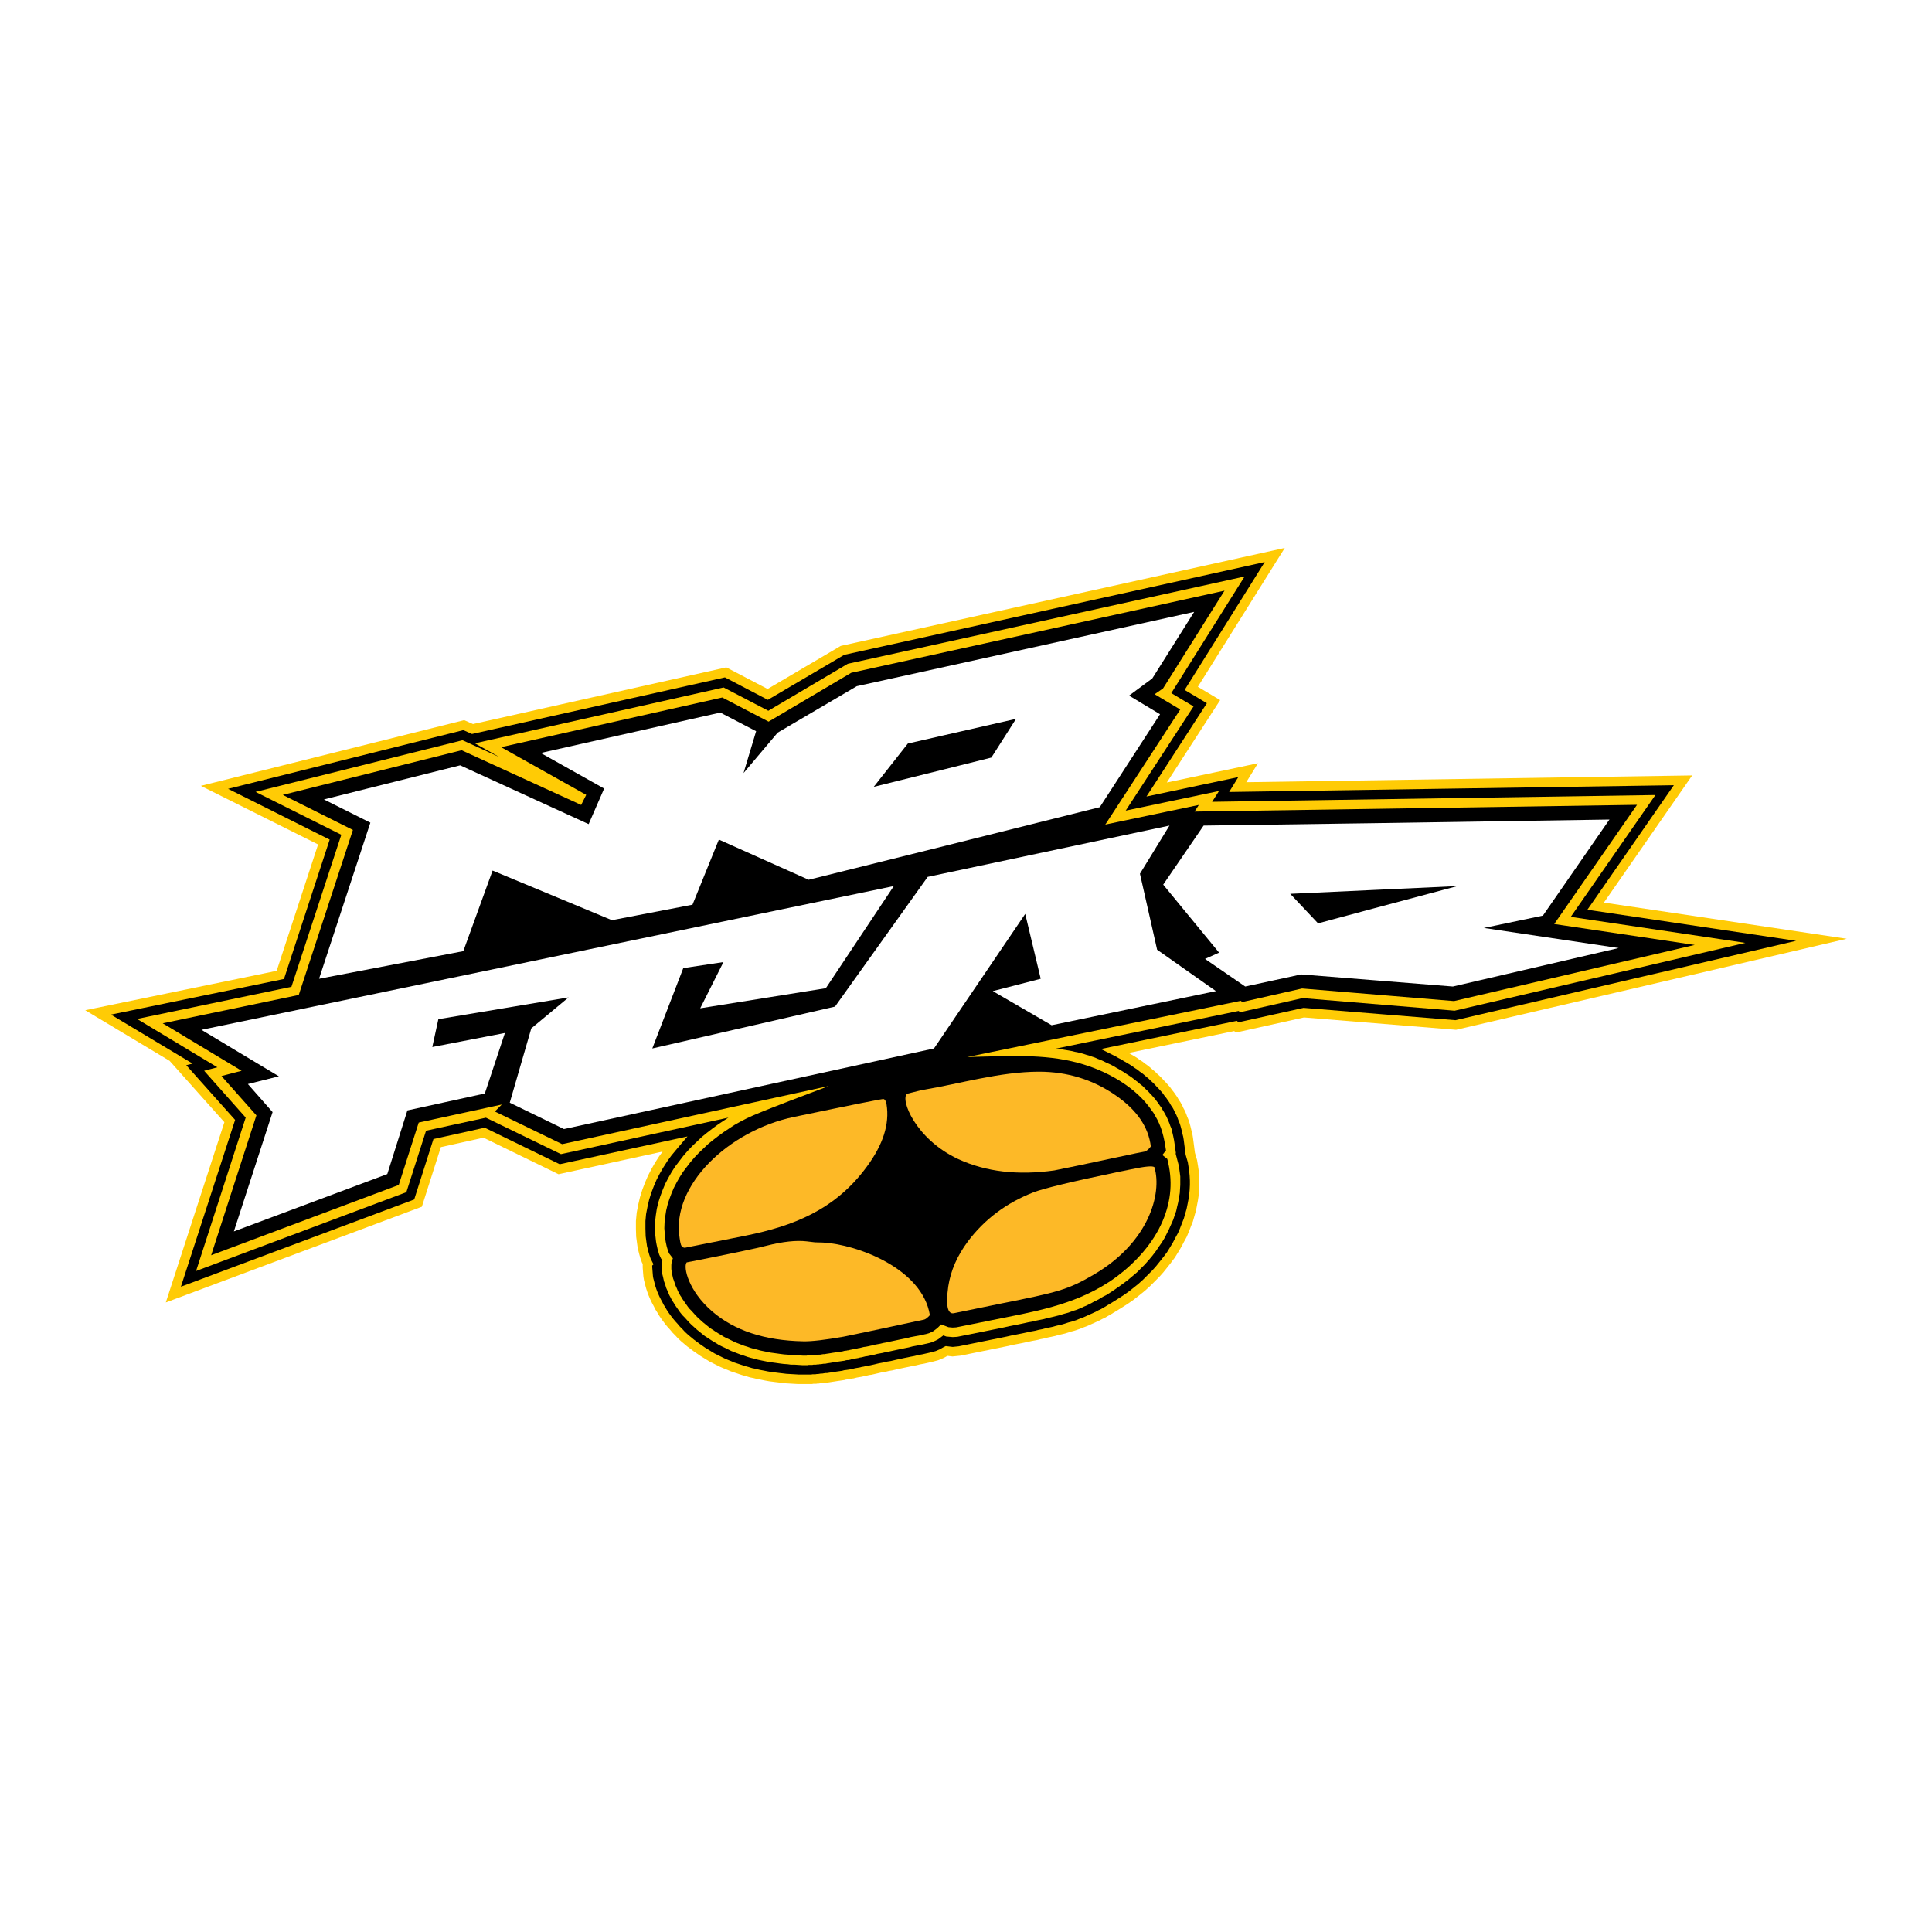
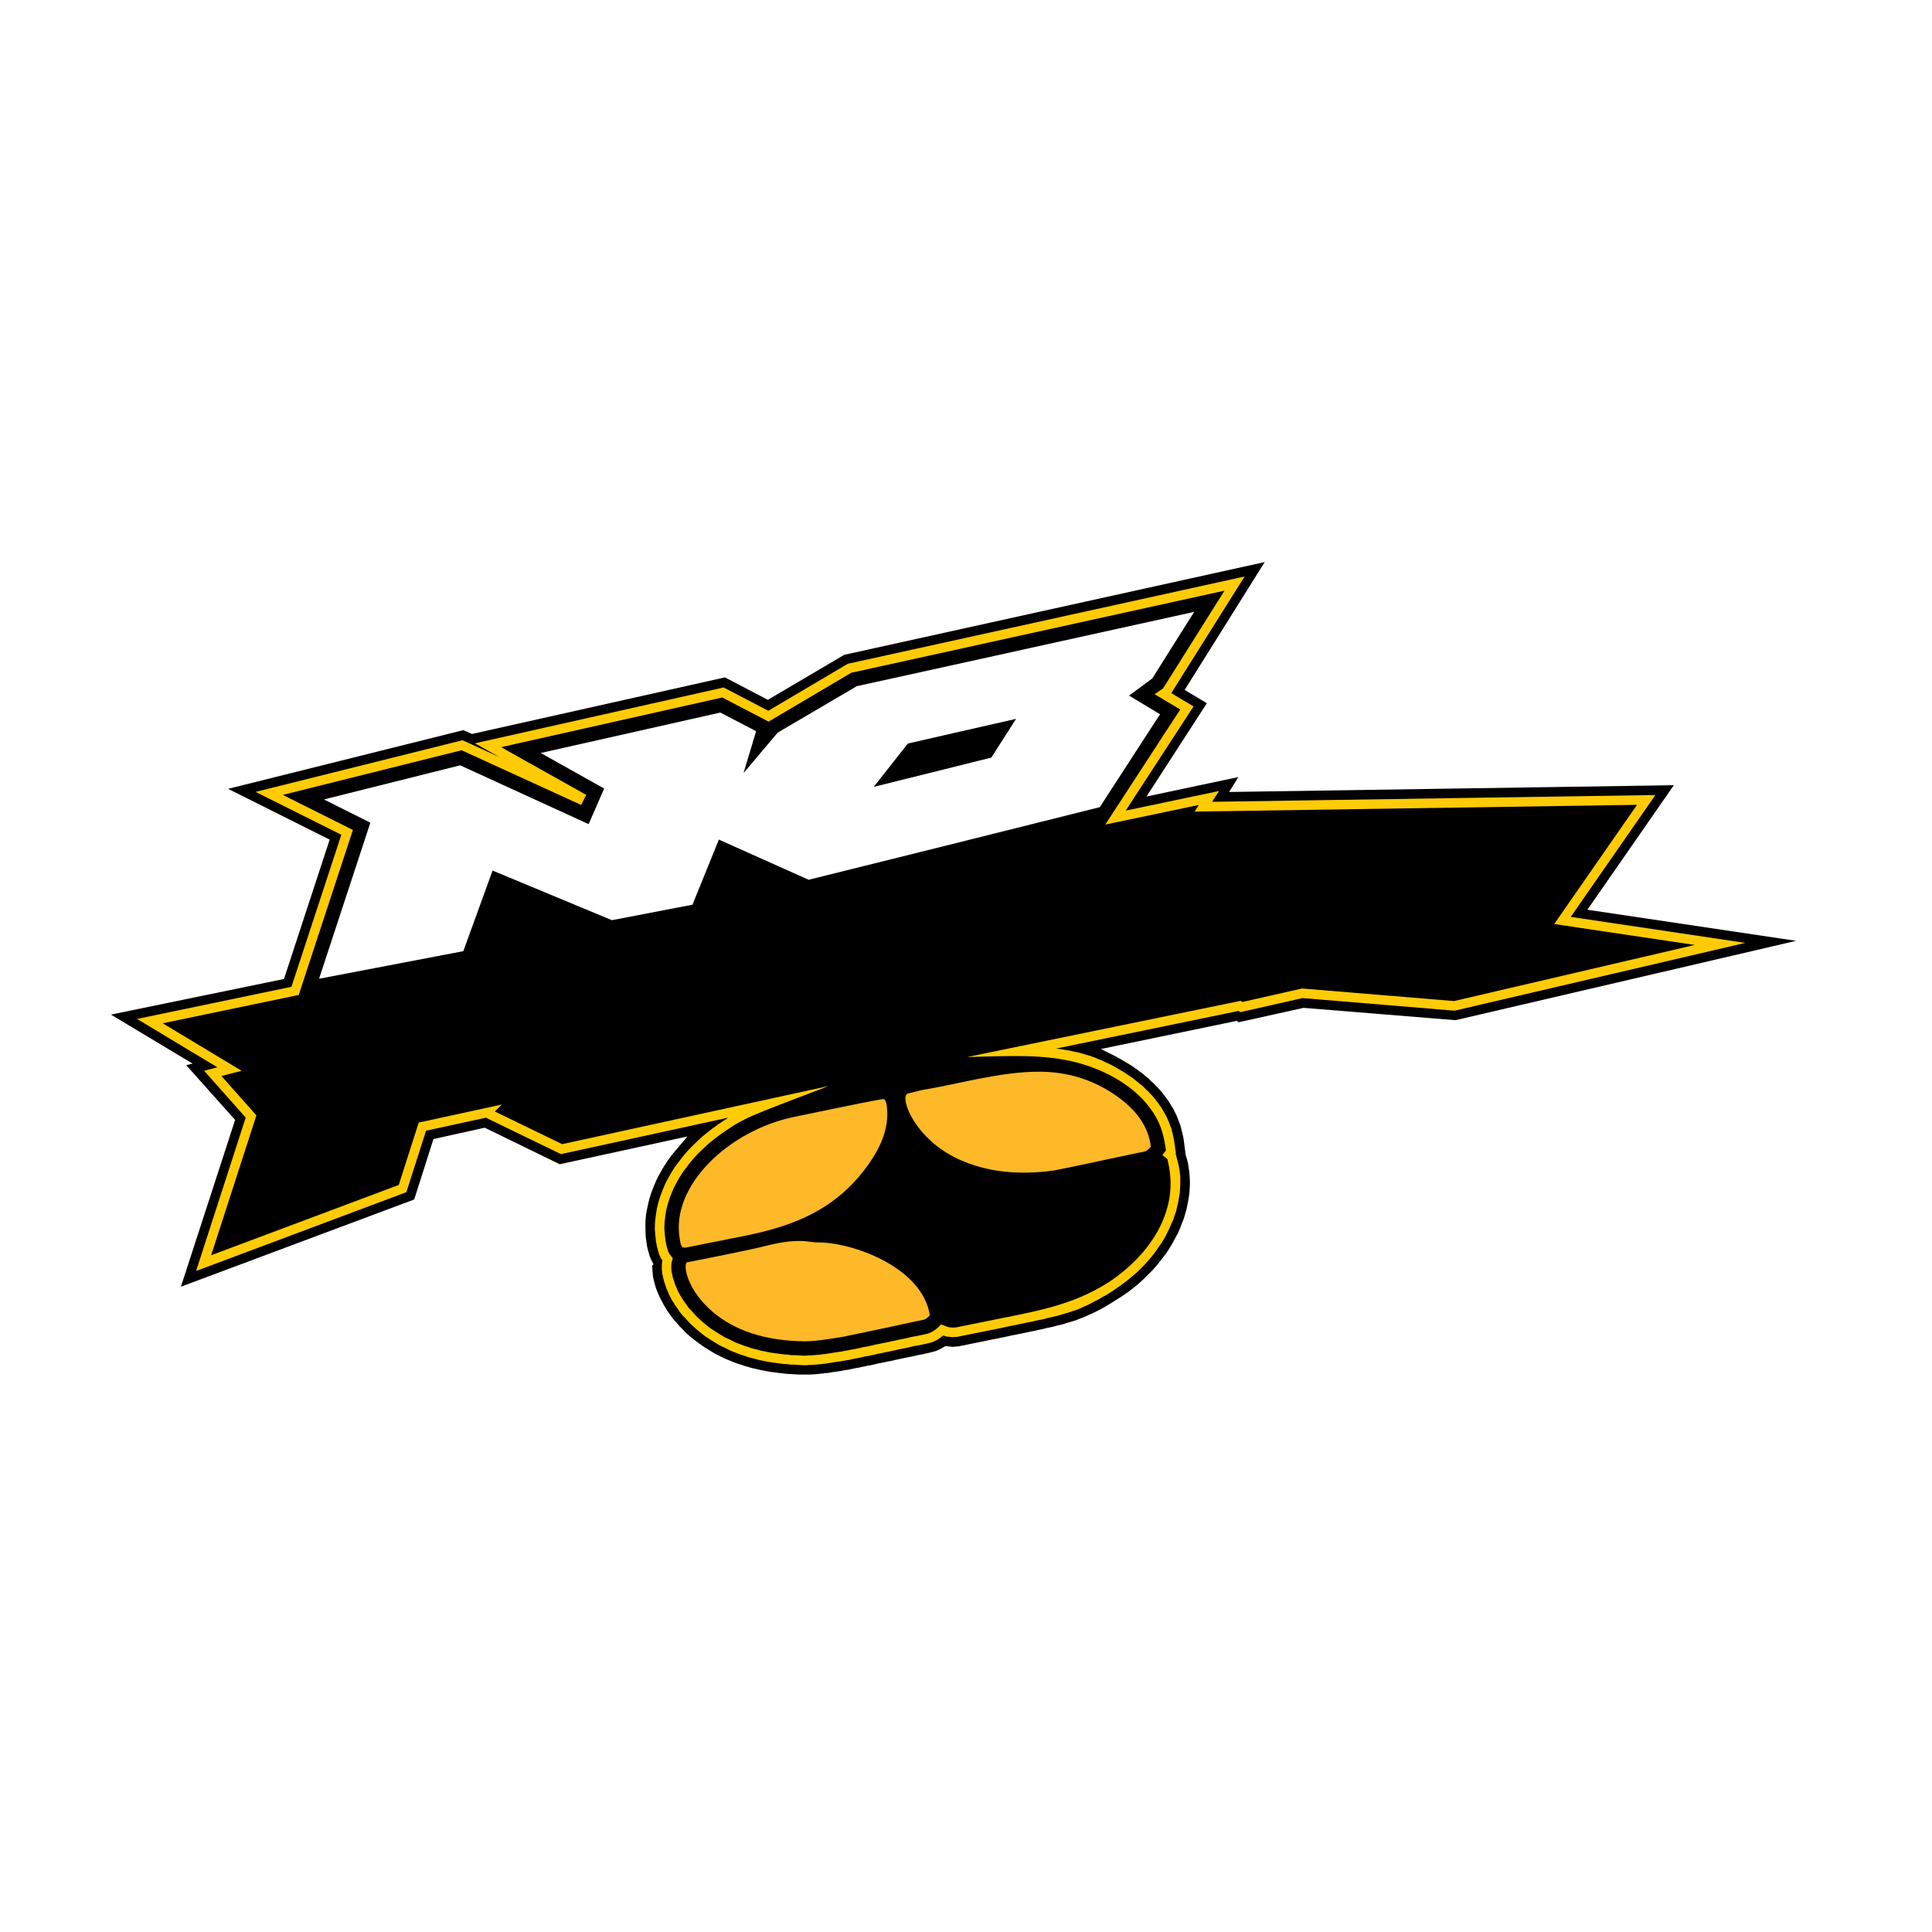
<svg xmlns="http://www.w3.org/2000/svg" version="1.0" id="Layer_1" x="0px" y="0px" width="192.756px" height="192.756px" viewBox="0 0 192.756 192.756" enable-background="new 0 0 192.756 192.756" xml:space="preserve">
  <g>
-     <polygon fill-rule="evenodd" clip-rule="evenodd" fill="#FFFFFF" points="0,0 192.756,0 192.756,192.756 0,192.756 0,0  " />
-     <polygon fill="#FFCB05" points="70.167,135.457 69.854,135.264 69.833,135.248 69.519,135.031 69.205,134.814 69.19,134.803    68.9,134.586 68.611,134.368 68.59,134.355 68.301,134.114 68.299,134.11 67.985,133.845 67.97,133.833 67.681,133.568    67.651,133.538 67.385,133.248 67.135,132.997 67.114,132.977 67.105,132.966 66.863,132.677 66.864,132.676 66.637,132.426    66.622,132.411 66.38,132.121 66.368,132.101 66.15,131.811 66.145,131.806 65.951,131.54 65.94,131.525 65.747,131.235    65.732,131.209 65.574,130.938 65.573,130.938 65.404,130.672 65.395,130.658 65.379,130.628 65.234,130.338 65.236,130.338    65.099,130.088 65.09,130.072 64.945,129.783 64.938,129.767 64.817,129.501 64.812,129.487 64.69,129.198 64.683,129.178    64.586,128.912 64.581,128.898 64.484,128.609 64.477,128.585 64.404,128.319 64.402,128.311 64.333,128.03 64.332,128.03    64.26,127.765 64.256,127.75 64.25,127.718 64.202,127.429 64.195,127.39 64.17,127.1 64.17,127.096 64.146,126.782    64.122,126.468 64.122,126.433 64.122,126.109 64.052,125.968 64.04,125.945 64.029,125.914 63.884,125.504 63.875,125.477    63.779,125.138 63.775,125.123 63.702,124.834 63.63,124.544 63.624,124.521 63.621,124.495 63.572,124.157 63.572,124.151    63.476,123.428 63.471,123.389 63.47,123.379 63.446,122.606 63.446,122.594 63.446,121.821 63.446,121.818 63.45,121.778    63.522,121.006 63.525,120.972 63.528,120.96 63.673,120.211 63.676,120.192 63.845,119.469 63.854,119.437 64.072,118.736    64.081,118.709 64.347,118.009 64.354,117.99 64.644,117.313 64.659,117.282 64.997,116.631 65.006,116.61 65.368,115.982    65.379,115.964 65.766,115.36 65.782,115.34 66.104,114.894 55.884,117.117 55.724,117.152 55.576,117.08 48.237,113.506    43.984,114.448 42.159,120.177 42.089,120.396 41.872,120.478 17.461,129.604 16.543,129.947 16.846,129.015 22.387,111.963    17.353,106.322 16.922,105.841 9.544,101.414 8.504,100.789 9.692,100.545 27.604,96.858 31.737,84.251 21.189,78.978    20.043,78.404 21.288,78.094 46.157,71.888 46.314,71.849 46.461,71.915 47.19,72.239 72.293,66.623 72.463,66.585 72.614,66.664    76.584,68.74 83.818,64.479 83.882,64.442 83.956,64.426 127.079,54.913 128.182,54.669 127.583,55.625 119.509,68.521    121.314,69.6 121.735,69.851 121.468,70.263 116.413,78.071 124.427,76.376 125.505,76.147 124.929,77.085 124.341,78.042    167.908,77.379 168.828,77.365 168.303,78.122 160.02,90.052 181.793,93.296 184.252,93.662 181.832,94.226 145.349,102.725    145.271,102.743 145.204,102.737 130.1,101.511 123.54,102.967 123.31,103.018 123.138,102.87 112.61,105.052 112.883,105.21    113.172,105.379 113.19,105.389 113.456,105.558 113.479,105.574 113.722,105.751 113.722,105.751 113.987,105.92 114.006,105.932    114.028,105.949 114.253,106.129 114.487,106.293 114.511,106.312 114.753,106.505 114.771,106.521 114.97,106.698 114.97,106.698    115.211,106.891 115.229,106.905 115.25,106.927 115.463,107.14 115.665,107.318 115.685,107.337 115.902,107.554 115.921,107.574    116.1,107.775 116.312,107.988 116.331,108.009 116.524,108.227 116.718,108.443 116.743,108.473 116.753,108.486 116.917,108.721    117.097,108.945 117.115,108.969 117.284,109.211 117.453,109.452 117.455,109.456 117.479,109.498 117.601,109.722    117.767,109.959 117.77,109.963 117.793,110.006 117.938,110.271 117.954,110.303 118.072,110.562 118.203,110.803    118.219,110.831 118.226,110.847 118.346,111.137 118.354,111.157 118.442,111.402 118.563,111.691 118.576,111.726    118.673,112.015 118.681,112.039 118.753,112.305 118.755,112.313 118.827,112.604 118.829,112.612 118.899,112.917    118.899,112.917 118.972,113.207 118.979,113.244 119.027,113.534 119.029,113.553 119.218,115.012 119.426,115.726    119.433,115.753 119.438,115.785 119.511,116.244 119.513,116.248 119.585,116.73 119.587,116.753 119.635,117.235 119.639,117.26    119.663,117.742 119.663,117.765 119.663,118.248 119.663,118.27 119.639,118.753 119.635,118.775 119.587,119.282    119.585,119.307 119.513,119.789 119.509,119.808 119.412,120.314 119.412,120.32 119.315,120.803 119.307,120.84 119.161,121.348    119.017,121.854 119.012,121.871 119,121.9 118.81,122.376 118.811,122.376 118.617,122.883 118.609,122.899 118.393,123.407    118.382,123.432 118.372,123.449 118.111,123.923 118.112,123.923 117.847,124.43 117.832,124.454 117.542,124.937    117.538,124.942 117.225,125.45 117.213,125.468 117.2,125.485 116.838,125.968 116.832,125.979 116.471,126.438 116.469,126.439    116.082,126.922 116.065,126.942 115.655,127.401 115.637,127.42 115.178,127.879 114.719,128.338 114.7,128.354 114.218,128.789    114.199,128.804 113.692,129.214 113.685,129.22 113.129,129.654 113.109,129.671 112.554,130.058 112.539,130.068    111.936,130.454 111.93,130.457 111.35,130.818 111.337,130.826 111.065,130.985 111.066,130.985 110.801,131.155 110.771,131.17    110.52,131.307 110.28,131.45 110.252,131.467 110.232,131.477 109.972,131.595 109.732,131.725 109.701,131.742 109.436,131.862    109.17,131.983 108.904,132.104 108.639,132.225 108.626,132.23 108.336,132.351 108.315,132.358 108.07,132.447 107.78,132.568    107.747,132.581 107.457,132.678 107.168,132.774 107.135,132.784 106.867,132.851 106.588,132.943 106.579,132.945    106.266,133.042 106.231,133.051 105.918,133.124 105.627,133.19 105.29,133.287 105.259,133.294 104.92,133.367 104.915,133.369    104.553,133.441 104.219,133.53 104.185,133.538 103.82,133.606 103.44,133.701 103.406,133.708 102.996,133.781 102.996,133.78    102.582,133.872 102.576,133.874 102.118,133.971 102.114,133.973 101.631,134.069 101.625,134.069 101.121,134.165    100.604,134.282 100.593,134.286 95.836,135.252 95.827,135.254 95.792,135.258 95.092,135.33 95.036,135.336 94.988,135.33    94.528,135.275 94.188,135.466 94.175,135.474 94.14,135.488 93.682,135.681 93.651,135.694 93.624,135.701 93.189,135.822    93.169,135.828 92.228,136.045 92.203,136.051 91.806,136.121 91.44,136.212 91.412,136.218 91.037,136.288 91.037,136.289    90.699,136.361 90.693,136.363 90.332,136.436 90.331,136.435 89.999,136.506 89.661,136.578 89.661,136.578 89.354,136.648    89.041,136.721 89.005,136.729 88.71,136.774 88.446,136.84 88.415,136.846 88.149,136.895 87.907,136.938 87.907,136.938    87.183,137.107 87.178,137.107 86.96,137.156 86.927,137.163 86.91,137.165 86.726,137.186 86.562,137.227 86.37,137.274    86.347,137.28 86.321,137.284 86.187,137.303 86.046,137.344 86.025,137.35 85.995,137.354 85.85,137.379 85.705,137.403    85.575,137.425 85.575,137.425 85.454,137.449 85.379,137.468 85.283,137.492 85.187,137.517 85.127,137.531 85.075,137.531    85.075,137.531 85.002,137.555 84.959,137.569 84.912,137.575 84.718,137.6 84.718,137.6 84.559,137.622 84.549,137.624    84.393,137.644 84.26,137.682 84.231,137.689 84.197,137.694 84.028,137.719 83.859,137.743 83.689,137.767 83.521,137.791    83.387,137.813 83.375,137.815 83.207,137.84 83.073,137.861 83.062,137.863 82.893,137.888 82.759,137.91 82.748,137.912    82.579,137.936 82.541,137.941 82.512,137.941 82.4,137.941 82.3,137.958 82.155,137.982 82.111,137.989 82.078,137.989    81.966,137.989 81.866,138.007 81.721,138.03 81.676,138.038 81.643,138.038 81.556,138.038 81.455,138.055 81.411,138.062    81.377,138.062 81.232,138.062 81.145,138.062 81.045,138.079 81,138.086 80.967,138.086 80.846,138.086 80.701,138.086    80.581,138.086 80.436,138.086 80.315,138.086 80.17,138.086 80.049,138.086 79.639,138.086 79.611,138.086 79.201,138.062    78.79,138.038 78.38,138.014 78.35,138.01 77.964,137.962 77.964,137.961 77.557,137.914 77.553,137.914 77.167,137.865    76.781,137.817 76.756,137.813 76.346,137.741 76.335,137.739 75.973,137.666 75.973,137.666 75.592,137.594 75.564,137.589    75.2,137.497 74.838,137.425 74.82,137.422 74.79,137.412 74.407,137.293 74.062,137.2 74.034,137.193 73.672,137.072    73.31,136.951 72.947,136.831 72.91,136.816 72.572,136.671 72.219,136.53 72.21,136.526 71.872,136.382 71.846,136.37    71.508,136.201 71.17,136.032 70.832,135.863 70.812,135.854 70.795,135.843 70.481,135.649 70.167,135.457  " />
    <polygon points="70.35,134.456 70.664,134.648 70.978,134.842 71.274,135.024 71.592,135.184 71.931,135.353 72.269,135.521    72.581,135.655 72.934,135.797 72.943,135.801 73.255,135.935 73.606,136.052 73.968,136.172 74.33,136.293 74.665,136.382    74.685,136.388 75.041,136.499 75.385,136.567 75.408,136.573 75.787,136.668 76.152,136.736 76.158,136.736 76.52,136.809    76.52,136.81 76.906,136.877 77.282,136.924 77.668,136.973 77.668,136.973 78.075,137.021 78.079,137.021 78.435,137.065    78.846,137.09 79.256,137.113 79.667,137.138 80.049,137.138 80.17,137.138 80.315,137.138 80.436,137.138 80.581,137.138    80.701,137.138 80.846,137.138 80.934,137.138 81.034,137.121 81.079,137.113 81.112,137.113 81.232,137.113 81.344,137.113    81.444,137.097 81.489,137.09 81.522,137.09 81.61,137.09 81.71,137.073 81.855,137.049 81.899,137.041 81.933,137.041    82.044,137.041 82.145,137.024 82.29,137 82.334,136.993 82.367,136.993 82.484,136.993 82.615,136.975 82.748,136.952    82.759,136.95 82.928,136.926 83.062,136.903 83.073,136.902 83.242,136.878 83.376,136.855 83.387,136.854 83.556,136.829    83.725,136.806 83.894,136.781 84.028,136.762 84.169,136.722 84.206,136.712 84.241,136.707 84.435,136.683 84.435,136.684    84.594,136.66 84.604,136.658 84.75,136.641 84.778,136.631 84.851,136.606 84.923,136.582 84.999,136.582 85.016,136.582    85.053,136.573 85.15,136.549 85.247,136.525 85.269,136.52 85.39,136.495 85.404,136.493 85.549,136.469 85.694,136.445    85.808,136.426 85.956,136.384 85.984,136.376 86.019,136.371 86.163,136.35 86.333,136.308 86.526,136.26 86.556,136.252    86.589,136.248 86.79,136.226 86.969,136.186 86.968,136.185 87.692,136.016 87.717,136.012 87.982,135.964 88.216,135.921    88.216,135.921 88.506,135.849 88.532,135.843 88.55,135.84 88.855,135.793 89.143,135.727 89.457,135.653 89.464,135.652    89.802,135.58 90.141,135.507 90.146,135.505 90.508,135.433 90.508,135.434 90.84,135.362 90.852,135.36 91.217,135.292    91.597,135.197 91.63,135.189 92.039,135.117 92.957,134.905 93.345,134.798 93.739,134.632 94.112,134.422 94.132,134.411    94.229,134.362 94.355,134.3 94.496,134.316 95.051,134.383 95.66,134.32 100.407,133.356 100.408,133.357 100.928,133.239    100.944,133.235 101.446,133.14 101.446,133.139 101.929,133.042 101.929,133.044 102.384,132.947 102.384,132.948    102.812,132.853 102.833,132.848 103.231,132.777 103.597,132.686 103.624,132.68 103.992,132.611 104.34,132.519 104.367,132.511    104.729,132.438 104.729,132.439 105.04,132.373 105.368,132.279 105.393,132.273 105.706,132.201 106.008,132.131    106.292,132.044 106.292,132.043 106.582,131.946 106.615,131.938 106.882,131.87 107.161,131.777 107.44,131.685 107.707,131.573    107.728,131.565 107.973,131.477 108.253,131.36 108.515,131.24 108.78,131.12 109.046,130.999 109.307,130.881 109.546,130.75    109.577,130.733 109.822,130.622 110.036,130.494 110.053,130.484 110.289,130.355 110.289,130.354 110.555,130.186    110.573,130.177 110.85,130.015 110.85,130.015 111.425,129.656 111.424,129.654 112.027,129.269 112.027,129.269 112.568,128.893    112.568,128.894 113.096,128.48 113.096,128.48 113.584,128.085 113.584,128.085 114.049,127.666 114.507,127.208 114.947,126.769    115.354,126.314 115.726,125.849 115.726,125.849 116.088,125.39 116.09,125.391 116.432,124.935 116.73,124.452 116.73,124.451    117.006,123.993 117.006,123.993 117.271,123.486 117.276,123.477 117.532,123.012 117.731,122.546 117.731,122.546    117.925,122.039 117.929,122.031 118.109,121.578 118.25,121.088 118.389,120.604 118.482,120.135 118.483,120.135    118.575,119.652 118.575,119.652 118.647,119.169 118.648,119.169 118.691,118.708 118.69,118.708 118.715,118.226    118.715,117.787 118.69,117.304 118.691,117.304 118.647,116.867 118.647,116.867 118.575,116.385 118.576,116.384 118.51,115.962    118.3,115.24 118.29,115.206 118.285,115.168 118.095,113.689 118.094,113.689 118.05,113.422 117.98,113.147 117.979,113.138    117.908,112.833 117.908,112.833 117.838,112.553 117.838,112.553 117.768,112.297 117.68,112.032 117.568,111.766    117.561,111.745 117.472,111.5 117.357,111.226 117.229,110.989 117.212,110.957 117.094,110.697 116.985,110.5 116.819,110.263    116.816,110.259 116.794,110.216 116.672,109.993 116.506,109.756 116.342,109.521 116.162,109.297 116.144,109.272    115.984,109.045 115.816,108.856 115.638,108.655 115.425,108.441 115.406,108.422 115.228,108.221 115.019,108.012    114.817,107.833 114.797,107.814 114.601,107.618 114.377,107.439 114.358,107.422 114.16,107.246 114.16,107.246 113.936,107.066    113.701,106.902 113.677,106.884 113.457,106.708 113.211,106.551 113.188,106.534 112.945,106.357 112.945,106.357    112.68,106.188 112.68,106.188 112.408,106.029 112.118,105.86 112.1,105.851 111.849,105.69 111.589,105.561 111.563,105.546    111.296,105.39 111.058,105.271 109.837,104.661 111.175,104.384 123.175,101.896 123.4,101.851 123.567,101.992 129.977,100.571    130.056,100.553 130.115,100.558 145.212,101.784 179.197,93.867 159.129,90.877 158.374,90.765 158.809,90.14 166.999,78.341    123.492,79.003 122.632,79.016 123.083,78.283 123.545,77.53 115.496,79.234 114.382,79.469 115.002,78.513 120.409,70.16    118.607,69.083 118.192,68.835 118.448,68.426 126.18,56.078 84.232,65.332 76.835,69.689 76.609,69.823 76.378,69.702    72.327,67.583 47.241,73.196 47.088,73.23 46.949,73.167 46.226,72.846 22.758,78.702 32.525,83.586 32.892,83.769 32.765,84.156    28.418,97.412 28.333,97.674 28.062,97.729 11.07,101.227 18.239,105.528 19.219,106.116 18.583,106.275 23.276,111.532    23.457,111.735 23.372,111.996 18.049,128.375 41.325,119.673 43.162,113.903 43.245,113.645 43.512,113.585 48.197,112.547    48.359,112.511 48.506,112.582 55.843,116.156 67.225,113.68 68.588,113.384 67.686,114.449 67.424,114.759 67.424,114.759    66.965,115.314 66.965,115.314 66.564,115.871 66.566,115.871 66.185,116.468 65.829,117.084 65.828,117.084 65.508,117.701    65.229,118.353 64.97,119.033 64.767,119.689 64.6,120.404 64.46,121.125 64.395,121.824 64.395,122.581 64.418,123.345    64.509,124.024 64.51,124.023 64.555,124.337 64.622,124.604 64.69,124.879 64.784,125.208 64.911,125.568 65.045,125.835    65.197,126.141 65.071,126.267 65.071,126.397 65.095,126.711 65.119,127.021 65.119,127.021 65.143,127.312 65.142,127.312    65.179,127.53 65.247,127.781 65.249,127.791 65.319,128.071 65.319,128.071 65.389,128.327 65.481,128.603 65.48,128.603    65.565,128.835 65.682,129.115 65.793,129.36 65.793,129.36 65.938,129.65 65.938,129.65 66.074,129.901 66.083,129.916    66.213,130.176 66.373,130.427 66.382,130.445 66.536,130.709 66.537,130.709 66.729,130.999 66.729,130.999 66.912,131.25    66.911,131.25 67.109,131.515 67.11,131.514 67.352,131.803 67.351,131.804 67.579,132.054 67.593,132.068 67.826,132.348    68.071,132.593 68.085,132.607 68.337,132.882 68.611,133.133 68.61,133.134 68.907,133.385 68.909,133.384 69.198,133.625    69.197,133.627 69.468,133.829 69.743,134.036 70.056,134.253 70.35,134.456 70.35,134.456  " />
    <polygon fill="#FFCB05" points="123.572,100.861 105.321,104.626 105.465,104.639 105.754,104.663 105.794,104.67 106.083,104.719    106.373,104.767 106.662,104.814 106.668,104.816 106.934,104.865 106.965,104.87 107.255,104.943 107.255,104.943    107.489,104.985 107.521,104.991 107.811,105.063 107.819,105.065 108.085,105.138 108.109,105.146 108.385,105.237    108.641,105.307 108.678,105.32 108.93,105.412 108.931,105.411 109.22,105.508 109.24,105.515 109.267,105.526 109.523,105.643    109.764,105.73 109.798,105.743 110.063,105.864 110.08,105.871 110.321,105.992 110.321,105.992 110.57,106.105 110.836,106.227    110.867,106.243 111.133,106.388 111.149,106.397 111.389,106.54 111.64,106.678 111.656,106.687 111.897,106.832 112.14,106.977    112.169,106.993 112.404,107.158 112.659,107.32 112.667,107.326 112.884,107.471 112.912,107.491 113.129,107.66 113.347,107.829    113.346,107.83 113.532,107.97 113.561,107.992 113.732,108.144 113.733,108.143 113.95,108.312 113.975,108.331 113.995,108.351    114.188,108.544 114.357,108.713 114.356,108.714 114.525,108.861 114.55,108.883 114.57,108.906 114.719,109.075 114.719,109.075    114.888,109.244 114.908,109.269 115.077,109.462 115.246,109.654 115.269,109.683 115.414,109.876 115.559,110.068    115.575,110.089 115.72,110.307 115.719,110.307 115.849,110.479 115.869,110.507 115.884,110.533 115.993,110.73 115.993,110.73    116.113,110.923 116.125,110.943 116.246,111.16 116.366,111.378 116.381,111.405 116.387,111.417 116.483,111.634 116.58,111.852    116.585,111.866 116.682,112.107 116.693,112.136 116.759,112.333 116.846,112.527 116.867,112.576 116.877,112.626    116.922,112.851 116.986,113.066 116.994,113.1 117.042,113.316 117.046,113.326 117.095,113.567 117.143,113.809 117.146,113.835    117.291,114.849 117.32,115.053 117.291,115.089 117.328,115.229 117.569,116.147 117.577,116.181 117.649,116.567    117.653,116.593 117.701,116.955 117.703,116.959 117.752,117.345 117.756,117.375 117.756,117.402 117.756,117.789    117.756,118.199 117.756,118.227 117.731,118.613 117.707,119.023 117.706,119.041 117.699,119.078 117.627,119.488    117.627,119.488 117.555,119.919 117.549,119.948 117.453,120.359 117.451,120.358 117.356,120.788 117.348,120.825    117.341,120.844 117.2,121.245 117.2,121.245 117.056,121.68 117.049,121.699 117.038,121.723 116.846,122.156 116.652,122.591    116.644,122.612 116.426,123.047 116.208,123.481 116.188,123.517 115.922,123.951 115.906,123.977 115.623,124.378    115.623,124.378 115.334,124.812 115.315,124.837 115.001,125.247 114.99,125.264 114.628,125.698 114.617,125.708    114.255,126.118 114.236,126.141 113.85,126.526 113.439,126.938 113.409,126.965 112.951,127.352 112.492,127.737 112.47,127.753    111.987,128.114 111.978,128.122 111.471,128.484 111.463,128.489 110.932,128.852 110.921,128.861 110.39,129.199    110.375,129.208 110.346,129.224 110.059,129.366 109.846,129.494 109.604,129.64 109.572,129.658 109.331,129.778 109.09,129.899    109.09,129.898 108.892,130.009 108.872,130.021 108.631,130.141 108.39,130.262 108.354,130.276 108.141,130.362 107.906,130.479    107.871,130.494 107.63,130.591 107.389,130.687 107.362,130.697 107.348,130.702 107.107,130.773 106.867,130.861    106.602,130.958 106.564,130.971 106.299,131.043 106.043,131.113 105.768,131.205 105.734,131.214 105.444,131.286    105.154,131.359 105.146,131.361 104.831,131.434 104.824,131.436 104.508,131.503 104.179,131.597 104.143,131.606    103.78,131.679 103.418,131.751 103.054,131.842 103.021,131.85 102.61,131.922 102.609,131.921 102.195,132.013 102.19,132.015    101.731,132.111 101.728,132.113 101.245,132.21 101.239,132.21 100.734,132.306 100.218,132.424 100.206,132.427 95.546,133.369    95.509,133.377 95.481,133.378 95.071,133.402 95.053,133.403 95.001,133.398 94.47,133.351 94.4,133.344 94.344,133.322    94.113,133.234 94.043,133.293 94.023,133.306 93.83,133.451 93.637,133.596 93.596,133.626 93.564,133.642 93.323,133.763    93.306,133.77 93.041,133.891 93.012,133.904 92.981,133.913 92.74,133.985 92.707,133.993 91.837,134.187 91.817,134.191    91.407,134.264 91.407,134.264 91.044,134.331 90.697,134.424 90.669,134.431 90.307,134.504 89.945,134.576 89.945,134.575    89.612,134.646 89.274,134.719 88.937,134.791 88.937,134.791 88.63,134.862 88.602,134.867 88.334,134.912 88.06,134.98    88.028,134.986 87.763,135.035 87.538,135.075 87.272,135.148 87.241,135.155 86.999,135.204 86.999,135.202 86.791,135.248    86.782,135.252 86.541,135.301 86.505,135.306 86.338,135.327 86.176,135.367 85.983,135.415 85.96,135.421 85.935,135.425    85.801,135.444 85.66,135.484 85.639,135.49 85.608,135.495 85.463,135.52 85.333,135.541 85.333,135.542 85.212,135.566    85.092,135.59 84.971,135.614 84.919,135.627 84.857,135.647 84.785,135.672 84.713,135.672 84.713,135.672 84.641,135.696    84.564,135.696 84.544,135.696 84.417,135.712 84.284,135.75 84.255,135.758 84.221,135.763 84.052,135.787 83.883,135.812    83.714,135.835 83.58,135.857 83.569,135.859 83.4,135.884 83.231,135.907 83.097,135.93 82.952,135.954 82.808,135.979    82.796,135.98 82.627,136.004 82.508,136.024 82.508,136.024 82.388,136.049 82.341,136.059 82.295,136.059 82.184,136.059    82.083,136.075 81.938,136.099 81.894,136.106 81.86,136.106 81.786,136.106 81.711,136.121 81.665,136.131 81.619,136.131    81.521,136.131 81.446,136.146 81.399,136.154 81.353,136.154 81.232,136.154 81.158,136.154 81.083,136.17 81.038,136.179    80.991,136.179 80.871,136.179 80.75,136.179 80.685,136.179 80.647,136.188 80.588,136.203 80.532,136.203 80.412,136.203    80.315,136.203 80.194,136.203 80.074,136.203 80.042,136.203 79.68,136.179 79.68,136.179 79.297,136.154 78.938,136.154    78.919,136.154 78.878,136.149 78.545,136.104 78.545,136.106 78.183,136.082 78.157,136.078 77.771,136.03 77.761,136.028    77.423,135.98 77.423,135.979 77.066,135.932 76.705,135.884 76.667,135.878 76.335,135.807 76.335,135.808 75.973,135.735    75.967,135.733 75.629,135.661 75.598,135.653 75.261,135.557 74.97,135.49 74.946,135.484 74.608,135.388 74.578,135.378    74.24,135.258 74.24,135.257 73.946,135.167 73.917,135.157 73.603,135.037 73.289,134.916 72.976,134.795 72.951,134.786    72.933,134.776 72.643,134.632 72.353,134.487 72.354,134.486 72.052,134.348 72.04,134.342 71.75,134.197 71.719,134.182    71.705,134.173 71.439,134.004 71.44,134.003 71.168,133.844 71.15,133.835 70.884,133.666 70.877,133.66 70.595,133.473    70.595,133.473 70.329,133.304 70.31,133.292 70.288,133.274 70.047,133.081 70.043,133.077 69.781,132.863 69.781,132.863    69.54,132.671 69.518,132.65 69.254,132.41 69.254,132.411 69.012,132.193 68.994,132.177 68.752,131.936 68.735,131.917    68.518,131.675 68.317,131.452 68.101,131.235 68.08,131.214 68.065,131.196 67.872,130.955 67.853,130.931 67.684,130.689    67.515,130.448 67.346,130.206 67.33,130.177 67.197,129.955 67.196,129.955 67.051,129.738 67.036,129.716 67.021,129.687    66.901,129.445 66.901,129.444 66.791,129.246 66.775,129.218 66.765,129.192 66.674,128.966 66.674,128.966 66.578,128.748    66.481,128.531 66.469,128.505 66.46,128.476 66.392,128.247 66.392,128.247 66.319,128.03 66.32,128.029 66.254,127.854    66.243,127.823 66.236,127.79 66.188,127.573 66.142,127.368 66.141,127.368 66.093,127.176 66.085,127.146 66.082,127.112    66.058,126.896 66.033,126.678 66.03,126.645 66.03,126.626 66.03,126.408 66.03,126.191 66.03,126.183 66.033,126.146    66.058,125.903 66.062,125.866 66.063,125.857 66.086,125.743 65.985,125.611 65.951,125.567 65.929,125.521 65.785,125.207    65.77,125.174 65.76,125.144 65.688,124.902 65.616,124.66 65.608,124.627 65.56,124.41 65.512,124.192 65.508,124.174    65.459,123.908 65.454,123.879 65.381,123.251 65.378,123.232 65.33,122.604 65.328,122.588 65.33,122.553 65.354,121.925    65.357,121.888 65.43,121.261 65.432,121.244 65.528,120.616 65.536,120.577 65.681,119.974 65.691,119.938 65.885,119.335    65.892,119.314 66.109,118.734 66.115,118.718 66.356,118.139 66.373,118.102 66.663,117.546 66.67,117.533 66.984,116.978    66.997,116.954 67.335,116.423 67.359,116.391 67.746,115.884 68.132,115.377 68.148,115.356 68.583,114.85 68.6,114.831    69.035,114.372 69.051,114.355 69.534,113.896 70.017,113.438 70.045,113.414 70.552,113.003 70.561,112.996 71.092,112.586    71.104,112.576 71.635,112.19 71.649,112.179 72.229,111.793 72.234,111.791 72.675,111.504 56.125,115.113 55.967,115.147    55.819,115.076 48.479,111.513 42.508,112.81 40.612,118.73 40.542,118.947 40.327,119.028 20.479,126.465 19.563,126.809    19.864,125.878 24.514,111.502 20.878,107.406 20.367,106.83 21.113,106.635 21.691,106.484 14.709,102.283 13.675,101.66    14.858,101.414 29.077,98.452 34.055,83.285 26.646,79.581 25.5,79.008 26.743,78.697 45.986,73.893 46.146,73.853 46.298,73.922    49.846,75.545 48.453,74.765 47.376,74.161 48.581,73.891 72.026,68.627 72.197,68.589 72.348,68.668 76.655,70.913 84.517,66.266    84.584,66.227 84.656,66.21 123.07,57.76 124.175,57.517 123.572,58.475 116.86,69.152 118.658,70.228 119.08,70.48    118.812,70.891 112.312,80.875 120.517,79.152 121.62,78.921 121.014,79.871 120.933,79.997 164.238,79.334 165.16,79.32    164.633,80.079 156.714,91.477 171.677,93.706 174.134,94.072 171.715,94.636 145.204,100.817 145.124,100.836 145.058,100.83    129.957,99.58 123.952,100.938 123.746,100.984 123.574,100.862 123.572,100.861  " />
    <path d="M123.585,99.893l0.202-0.041l0.164,0.117l5.879-1.33l0.079-0.018l0.063,0.005l15.096,1.25l24.014-5.598l-13.262-1.976   l-0.756-0.113l0.436-0.626l7.827-11.266l-43.264,0.662l-0.881,0.014l0.423-0.663l-8.216,1.724l-1.114,0.234l0.621-0.954   l6.855-10.527l-1.921-1.148l-0.63-0.376l0.604-0.418l0.234-0.162l6.131-9.753l-37.239,8.192l-8.021,4.741l-0.227,0.134   l-0.232-0.121l-4.387-2.287l-22.069,4.955l8.098,4.539l0.394,0.221l-0.202,0.403l-0.097,0.193l-0.204,0.409l-0.416-0.19   l-11.511-5.267l-17.841,4.455l6.628,3.314l0.366,0.183l-0.127,0.387l-5.191,15.815l-0.085,0.261l-0.269,0.056l-13.304,2.771   l6.91,4.158l0.962,0.58l-1.089,0.283l-0.919,0.24l3.304,3.722l0.18,0.202l-0.083,0.256l-4.431,13.701l18.716-7.013l1.91-5.964   l0.083-0.261l0.267-0.058l6.447-1.4l1.576-0.342l-0.695,0.694l6.713,3.259l26.59-5.798c-2.522,0.978-5.098,1.903-7.593,2.958   l0,0.001l-0.607,0.28l0,0l-0.604,0.313l0,0l-0.589,0.33l-0.527,0.343l0.001,0.002l-0.58,0.386l0,0l-0.516,0.376v-0.001   l-0.517,0.399l-0.485,0.393l-0.471,0.447l-0.474,0.45l-0.418,0.441l-0.417,0.486l-0.379,0.498l-0.362,0.476l-0.338,0.531h0   l-0.293,0.519l0,0l-0.284,0.544l-0.231,0.554h0l-0.205,0.546l-0.181,0.566l-0.141,0.586l-0.093,0.605l0,0l-0.067,0.581   l-0.022,0.586l0.047,0.61h-0.001l0.07,0.609l0,0l0.041,0.226l0.046,0.209l0.041,0.185l0.072,0.241l0.063,0.211l0.108,0.234   l0.208,0.27l0.155,0.201l-0.079,0.236l-0.015,0.045l-0.041,0.204l-0.017,0.167v0.208v0.199l0.021,0.184l0.021,0.185l0.041,0.163   l0.001,0.014l0.049,0.217l0.041,0.185l0.062,0.163l0.007,0.017l0.072,0.218l0.004,0.013l0.063,0.212l0.085,0.191l0.097,0.217   l0.006,0.015l0.086,0.217l0.105,0.188l0.011,0.019l0.106,0.212l0.13,0.195l0.011,0.02l0.127,0.213l0.001-0.001l0.169,0.242   l0.169,0.241l0.164,0.234l0.166,0.206l0.196,0.196l0.017,0.019l0.217,0.242l0.201,0.223l0.24,0.241l0.224,0.201l0.002,0.002   l0.243,0.221l0,0l0.241,0.193l0.004,0.004l0.262,0.214v-0.001l0.22,0.176l0.247,0.157l0.008,0.005l0.282,0.188l0-0.001l0.266,0.17   l-0.001,0.001l0.272,0.158l0.019,0.01l0.251,0.159l0.26,0.13l0,0.001l0.301,0.139l0.013,0.006l0.29,0.145l0.271,0.136l0.289,0.111   l0.314,0.121l0.312,0.12l0.286,0.088l0.02,0.005l0.328,0.117l0.318,0.091l0.291,0.067l0.024,0.006l0.329,0.094l0.31,0.066l0-0.001   l0.362,0.073l0.006,0.001l0.33,0.071l0.333,0.044l0.362,0.049h0.005l0.329,0.047l0-0.001l0.36,0.046v-0.001l0.362,0.024l0.03,0.005   l0.321,0.043h0.367h0.027l0.387,0.024h0.003l0.362,0.024h0.089h0.121h0.097h0.065l0.038-0.01l0.059-0.015h0.056h0.121h0.121h0.074   l0.075-0.015l0.046-0.01h0.046h0.121h0.074l0.075-0.015l0.046-0.01h0.047h0.098l0.075-0.015l0.046-0.009h0.047h0.087l0.101-0.018   l0.145-0.023l0.044-0.008h0.033h0.099l0.074-0.015l0.015-0.002l0.145-0.024l0.011-0.002l0.169-0.023l0.134-0.022l0.145-0.024   l0.145-0.024l0.011-0.002l0.169-0.023l0.169-0.024l0.133-0.022l0.012-0.002l0.169-0.023l0.169-0.024l0.134-0.02l0.141-0.04   l0.036-0.01l0.036-0.005l0.193-0.024l0.03-0.004l0,0l0.072-0.023h0.072h0l0.033-0.01l0.097-0.024l0.022-0.005l0.121-0.024   l0.121-0.024l0.121-0.023l0.015-0.002l0.145-0.024l0.114-0.02l0.148-0.042l0.028-0.008l0.035-0.005l0.144-0.021l0.17-0.043   l0.193-0.048l0.032-0.008l0.026-0.004l0.173-0.021l0.227-0.045l0,0.001l0.208-0.046l0.009-0.004l0.225-0.045l0.25-0.068   l0.041-0.007l0.266-0.049l0.234-0.042v-0.001l0.29-0.072l0.037-0.007l0.276-0.046l0.3-0.069l0.008-0.002l0.338-0.072l0.338-0.072   l0.338-0.073l0.005-0.001l0.362-0.073l0.362-0.072l0.334-0.089l0.033-0.008l0.386-0.072l0.006-0.002l0.41-0.072l0,0.001   l0.815-0.182l0.211-0.062l0.22-0.101l0,0l0.209-0.105l0.152-0.113l0.174-0.131l-0.001-0.001l0.134-0.112l0.1-0.1l0.217-0.217   l0.287,0.108l0.451,0.172l0.409,0.038l0.365-0.021l3.565-0.721c4.148-0.839,8.035-1.454,11.62-3.773   c0.115-0.074,0.23-0.151,0.346-0.229l0,0l0.5-0.356l0,0c1.89-1.417,3.619-3.316,4.562-5.533c0.869-2.043,1.021-4.067,0.462-6.194   l-0.12-0.097l-0.371-0.296l0.297-0.371l0.065-0.082c-0.186-1.299-0.432-2.423-1.136-3.548l-0.011-0.021l-0.105-0.191l-0.125-0.165   l-0.017-0.021c-1.624-2.438-4.654-4.06-7.357-4.787c-3.467-0.934-7.022-0.675-11.084-0.587L123.585,99.893L123.585,99.893z" />
-     <polygon fill-rule="evenodd" clip-rule="evenodd" fill="#FFFFFF" points="23.333,122.859 38.641,117.137 40.645,110.787    48.371,109.097 50.375,103.061 43.131,104.461 43.735,101.684 56.725,99.511 53.007,102.602 50.858,110.015 56.266,112.646    93.184,104.605 102.287,91.181 103.832,97.651 99.052,98.883 104.919,102.287 121.313,98.883 115.446,94.754 113.732,87.173    116.678,82.368 92.557,87.487 83.309,100.429 65.08,104.605 68.17,96.59 72.178,95.986 69.86,100.598 82.392,98.594 89.176,88.404    20.097,102.746 27.823,107.382 24.733,108.155 27.196,110.956 23.333,122.859  " />
    <path fill-rule="evenodd" clip-rule="evenodd" fill="#FDB927" d="M105.185,116.774c0.386-0.072,3.114-0.627,8.161-1.714   l0.869-0.169c0.169-0.049,0.386-0.218,0.604-0.507c-0.241-1.956-1.4-3.646-3.501-5.095c-2.294-1.594-4.854-2.366-7.654-2.366   c-3.911,0-8.016,1.231-11.565,1.811c-0.024,0-0.555,0.121-1.593,0.387c-0.724,0.507,0.796,4.515,5.094,6.519   C98.376,116.92,101.562,117.281,105.185,116.774L105.185,116.774z" />
-     <path fill-rule="evenodd" clip-rule="evenodd" fill="#FDB927" d="M95.164,131.021l4.588-0.941c5.795-1.159,6.761-1.377,9.393-2.922   c5.48-3.211,6.809-8.064,6.036-10.696c-0.146-0.169-0.918-0.097-2.294,0.193c-0.99,0.193-1.545,0.313-1.642,0.338   c-4.443,0.917-7.147,1.594-8.113,1.956c-2.729,1.062-4.901,2.704-6.543,4.877c-1.086,1.449-1.738,2.945-1.98,4.515   C94.343,130.248,94.536,131.141,95.164,131.021L95.164,131.021z" />
    <path fill-rule="evenodd" clip-rule="evenodd" fill="#FDB927" d="M84.154,133.362c0.458-0.097,2.849-0.579,7.171-1.521l0.821-0.169   c0.169-0.023,0.386-0.192,0.627-0.458c-0.748-4.636-7.219-7.051-10.647-7.244l-0.821-0.023l-0.821-0.097   c-1.038-0.121-2.39,0.023-4.008,0.435c-0.894,0.241-3.549,0.797-7.968,1.666c-0.362,0.458,0.169,2.849,2.56,4.901   c2.221,1.907,5.24,2.897,9.055,2.97C80.991,133.846,82.343,133.677,84.154,133.362L84.154,133.362z" />
    <path fill-rule="evenodd" clip-rule="evenodd" fill="#FDB927" d="M68.387,124.478l6.061-1.208   c4.612-0.941,8.837-2.511,12.024-6.857c1.642-2.221,2.293-4.273,1.98-6.229c-0.049-0.29-0.145-0.483-0.29-0.531   c-0.048-0.049-3.042,0.555-8.958,1.786c-6.495,1.353-12.266,6.833-11.396,12.097c0.072,0.556,0.169,0.846,0.29,0.894   C68.194,124.478,68.291,124.501,68.387,124.478L68.387,124.478z" />
    <path fill-rule="evenodd" clip-rule="evenodd" fill="#FFFFFF" d="M31.832,97.651l5.119-15.573l-4.636-2.318l13.594-3.404   l12.821,5.867l1.545-3.549l-6.326-3.549l17.916-4.032l3.573,1.859l-1.255,4.177l3.404-4.033l7.896-4.636l8.789-1.932l24.87-5.481   l-4.178,6.64l-2.317,1.714l3.09,1.859l-6.012,9.272l-15.453,3.863l-13.593,3.38l-8.958-4.008l-2.632,6.495l-8.04,1.545   l-11.904-4.949l-2.921,8.04L31.832,97.651L31.832,97.651z M94.271,73.338l-3.694,0.845l-3.405,4.322l7.099-1.763l4.636-1.159   l2.463-3.863L94.271,73.338L94.271,73.338z" />
-     <path fill-rule="evenodd" clip-rule="evenodd" fill="#FFFFFF" d="M120.227,95.672l4.008,2.753l5.578-1.208l7.268,0.58l7.871,0.628   l16.54-3.839l-13.449-2.004l5.892-1.231l6.64-9.585l-23.493,0.362l-16.998,0.241l-4.032,5.891l5.577,6.785L120.227,95.672   L120.227,95.672z M137.08,90.626l-5.577,1.497l-2.776-2.946l8.354-0.387l8.33-0.386L137.08,90.626L137.08,90.626z" />
  </g>
</svg>